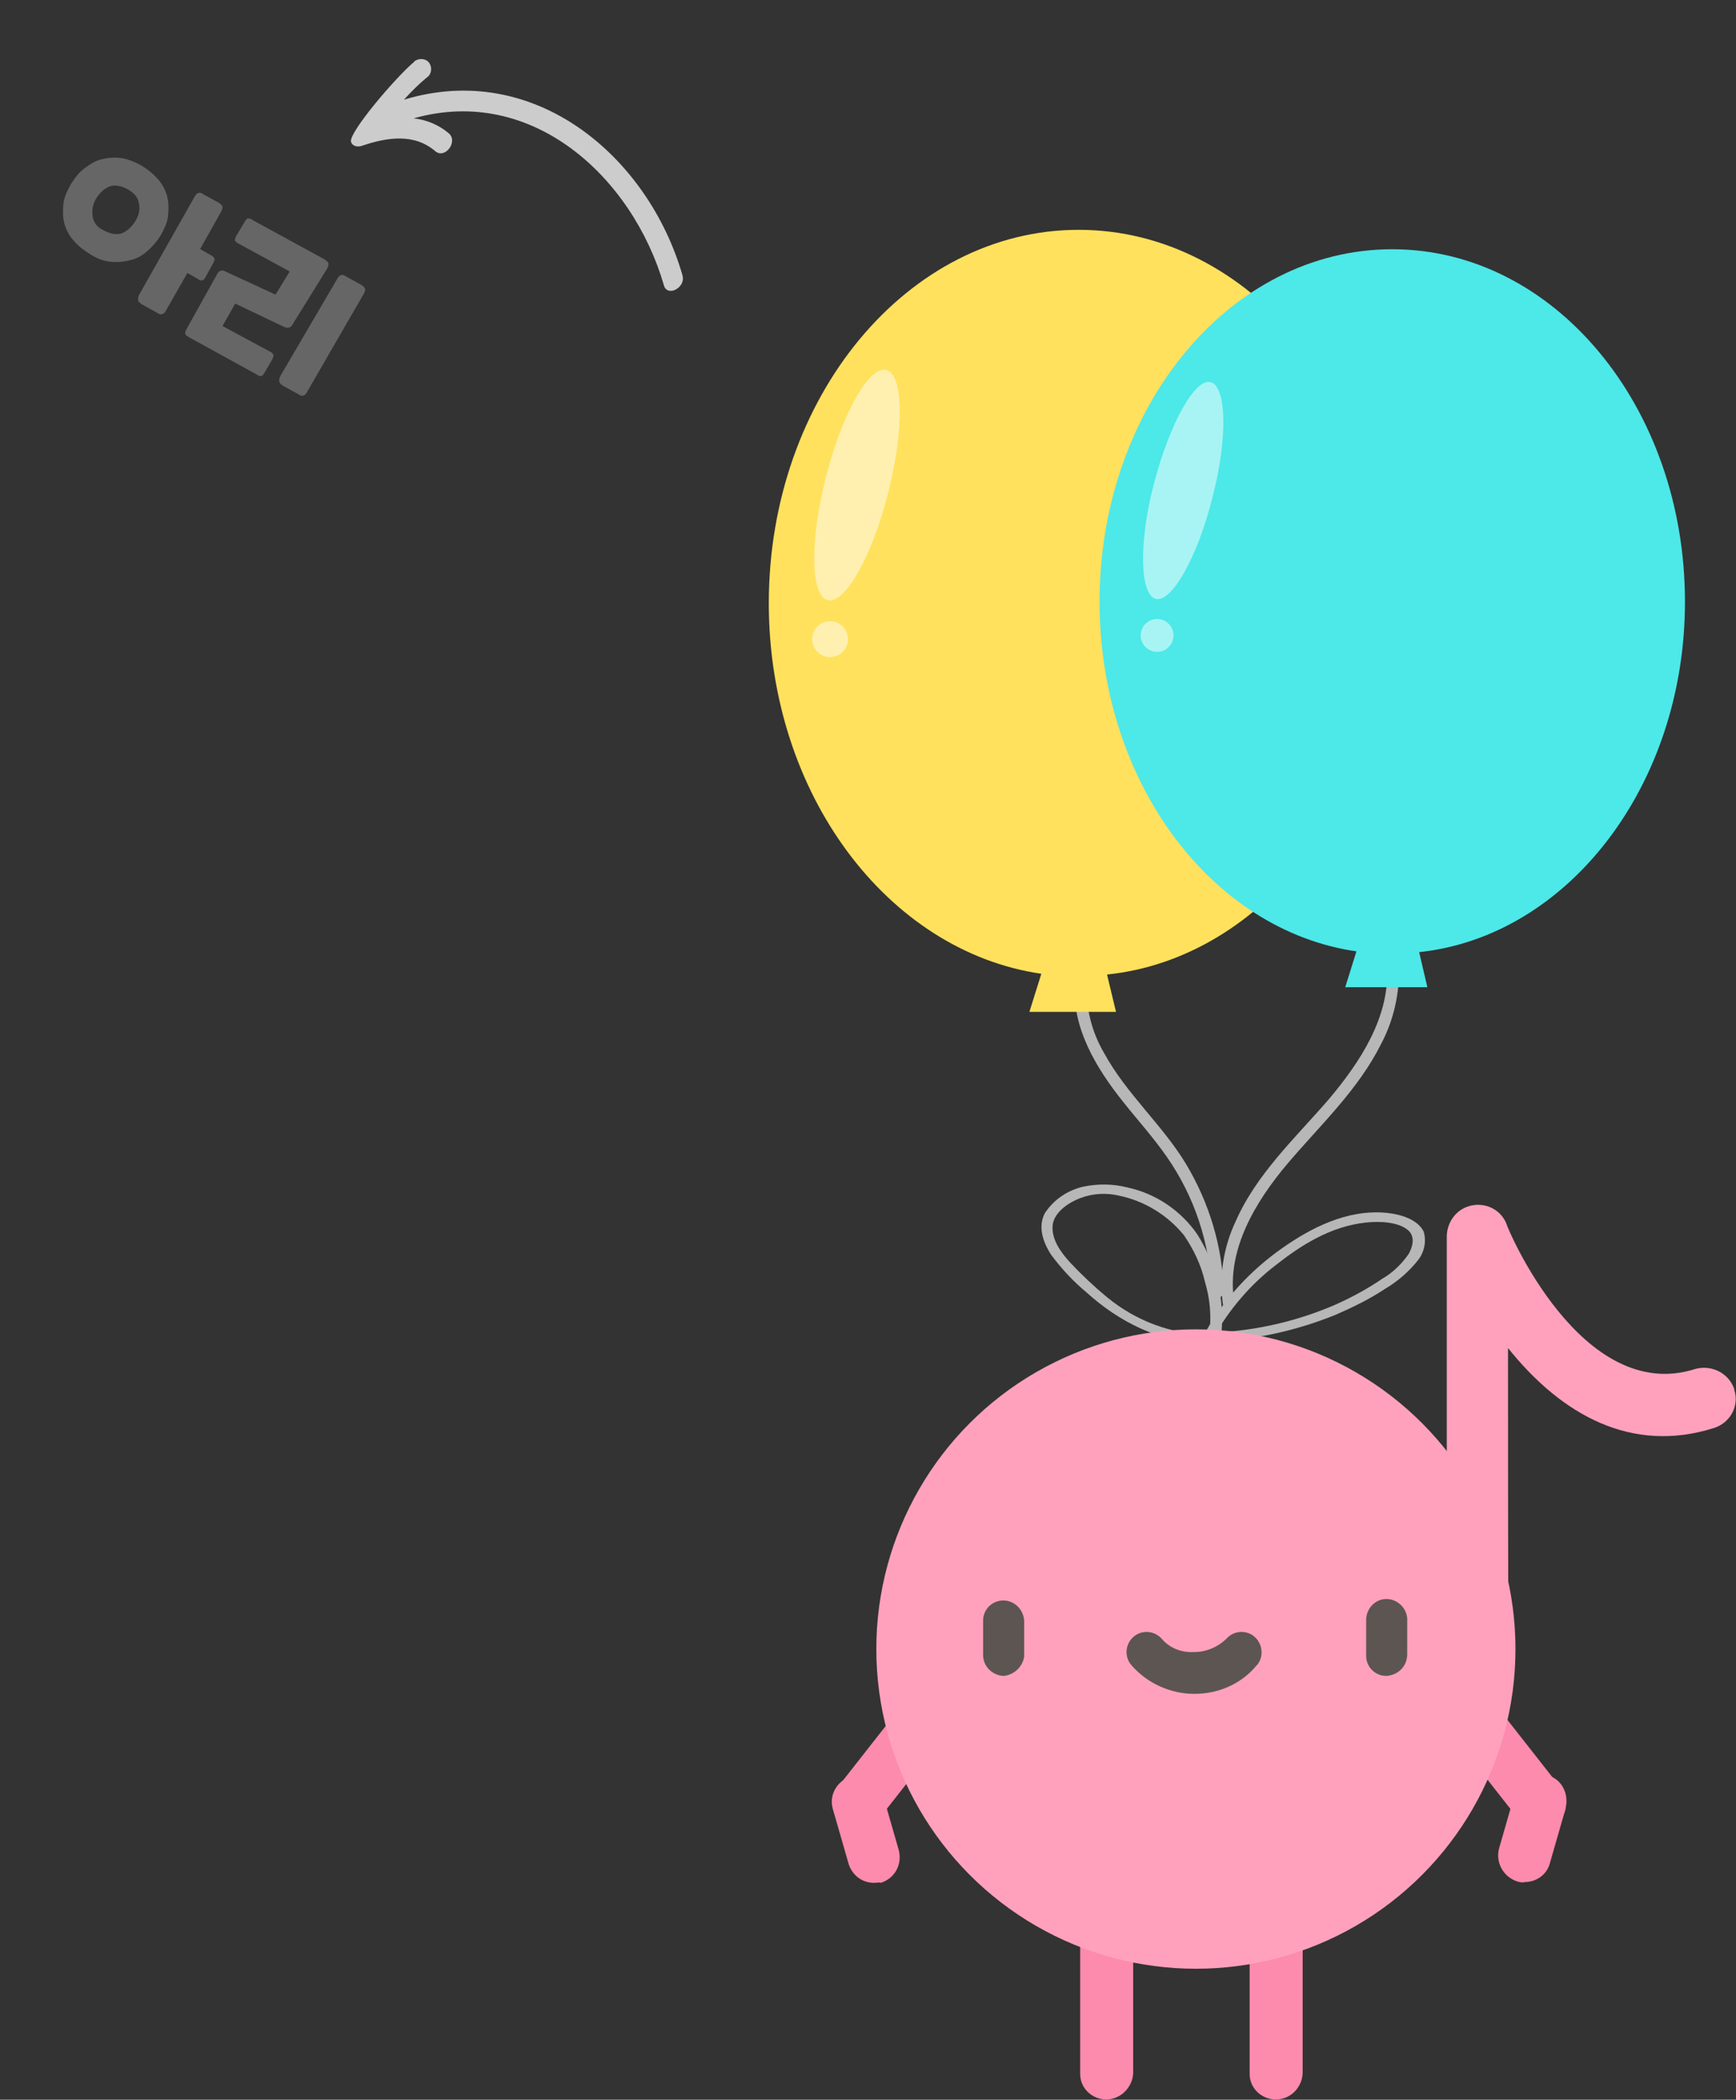
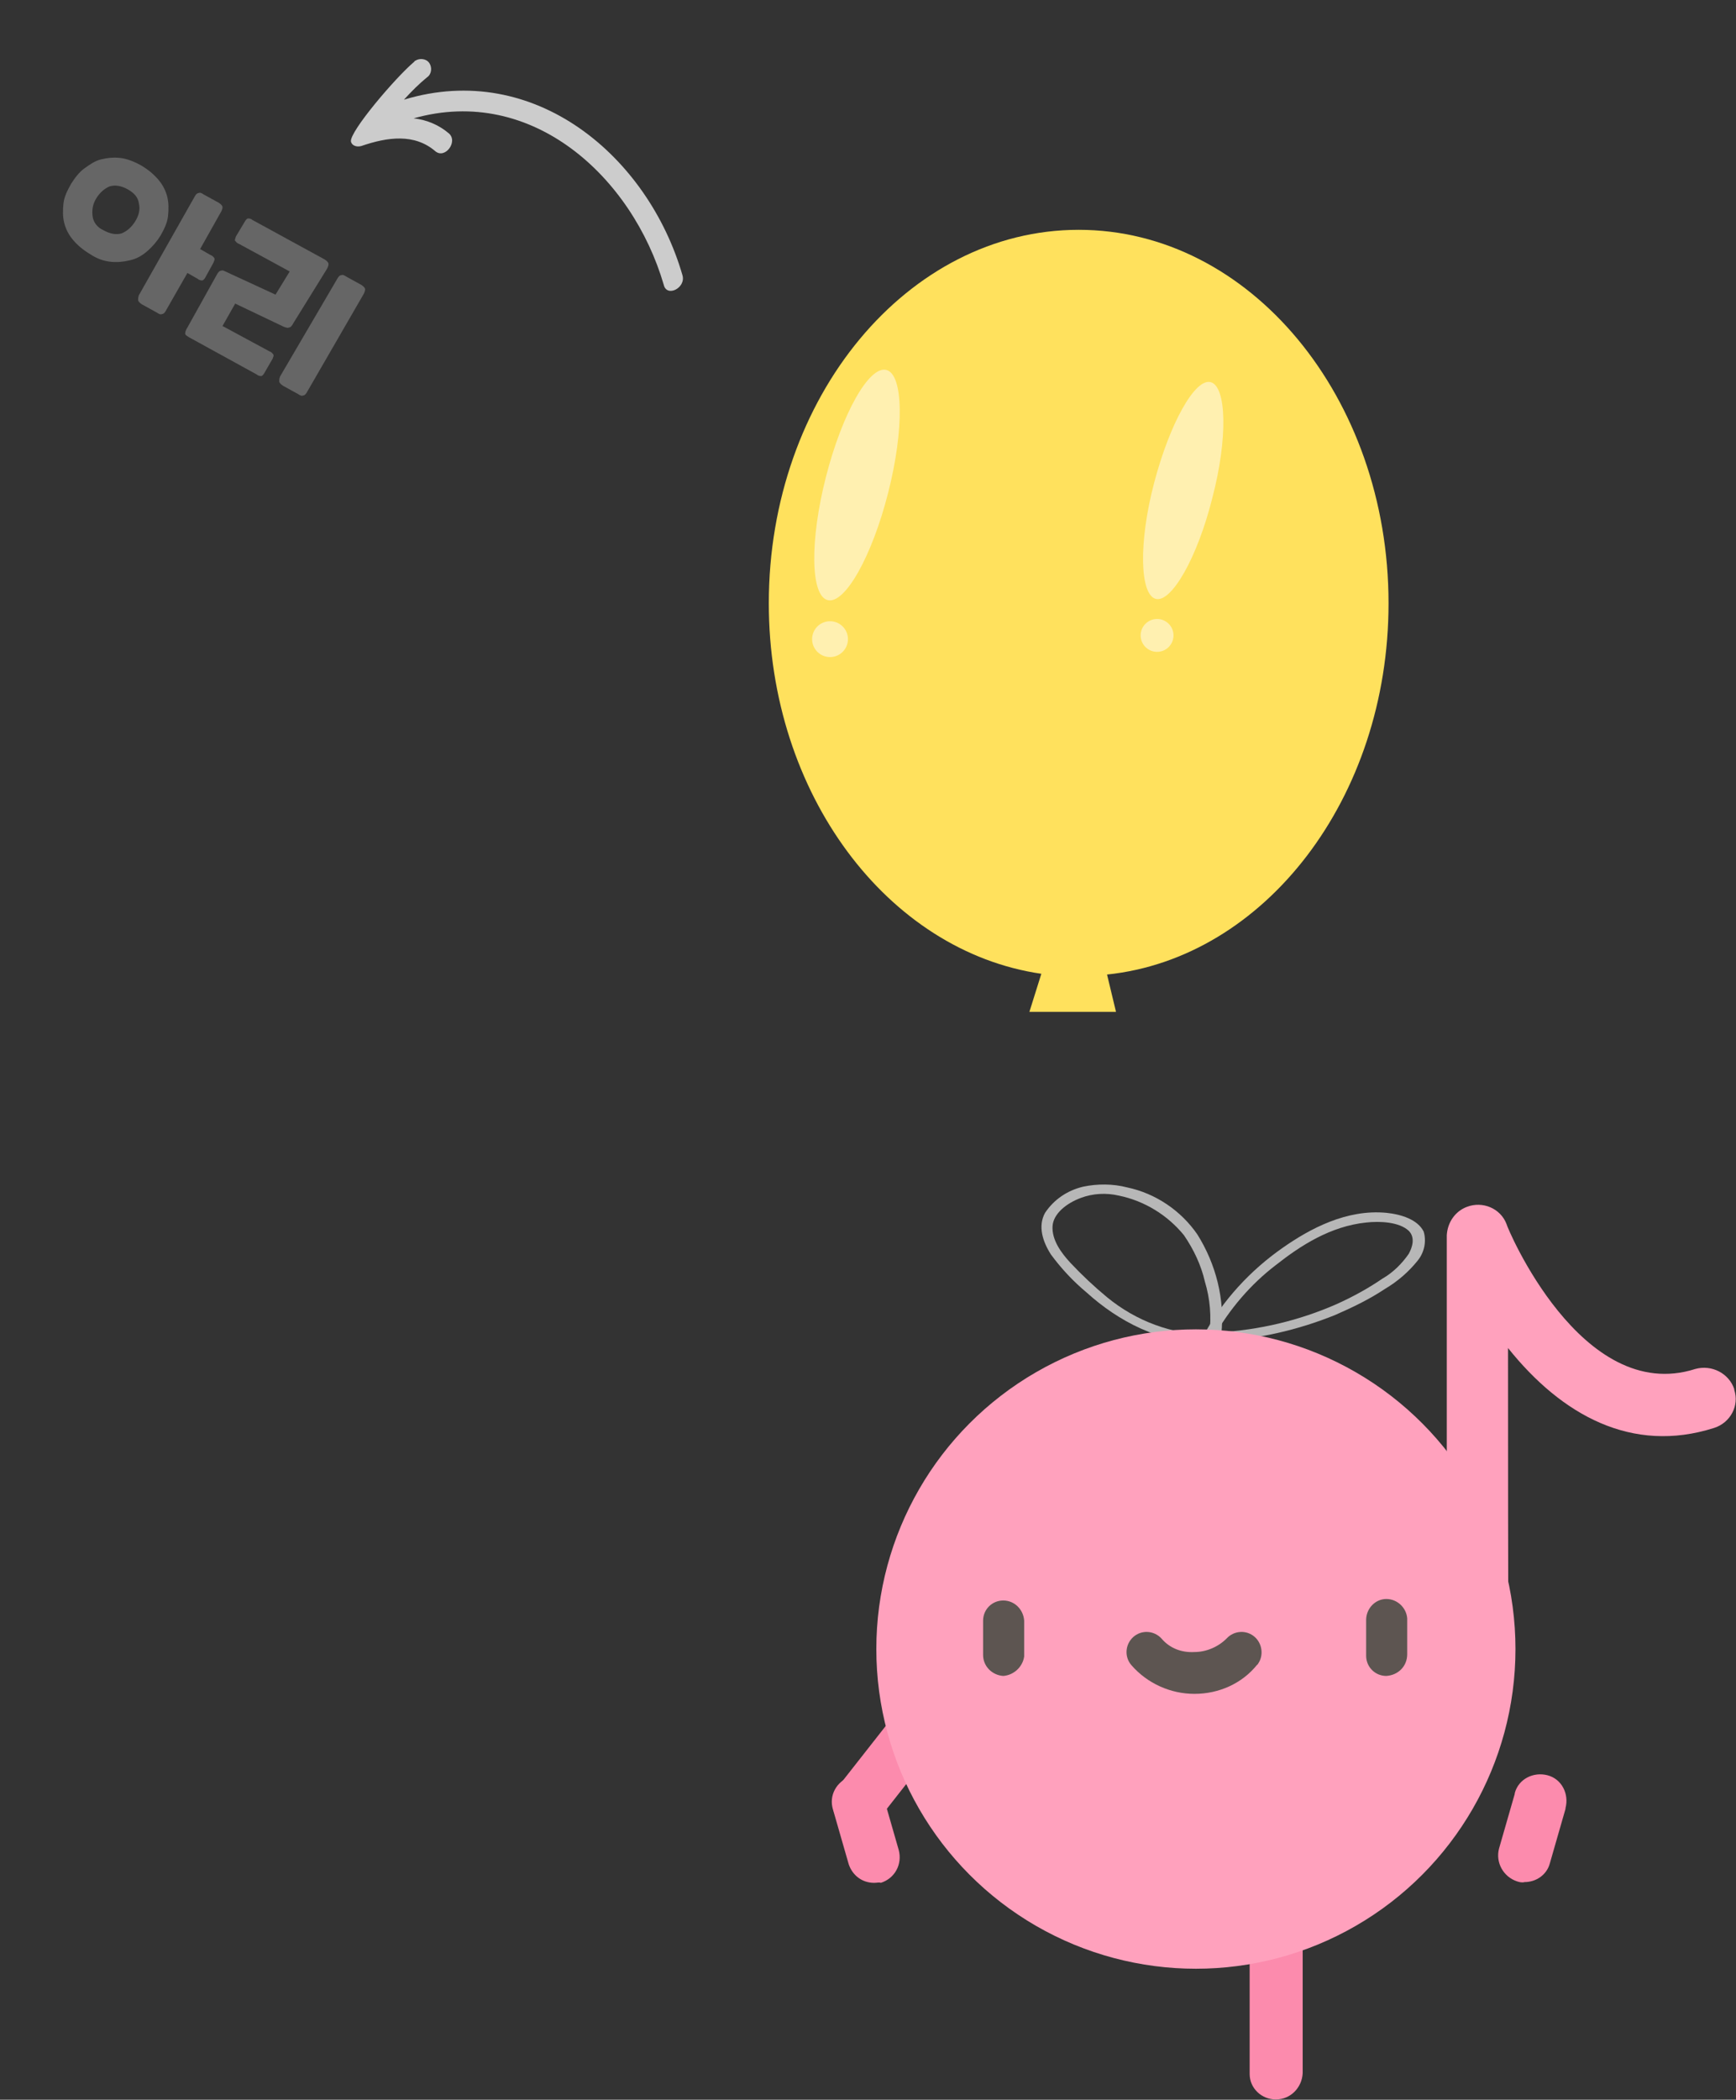
<svg xmlns="http://www.w3.org/2000/svg" version="1.1" id="레이어_1" x="0px" y="0px" viewBox="0 0 232.5 281.1" style="enable-background:new 0 0 232.5 281.1;" xml:space="preserve">
  <rect x="0" y="0" width="232.5" height="281.1" fill="#333333" stroke="none" />
  <style type="text/css">
	.st0{fill:#CCCCCC;}
	.st1{enable-background:new    ;}
	.st2{fill:#666666;}
	.st3{fill:#B7B7B7;}
	.st4{fill:#FFE15D;}
	.st5{opacity:0.51;}
	.st6{fill:#FFFFFF;}
	.st7{fill:#4DE8E8;}
	.st8{fill:#FC8BAD;}
	.st9{fill:#FFA1BD;}
	.st10{fill:#5D5551;}
</style>
  <g id="그룹_7682" transform="translate(-597.5 -2320.156)">
    <g id="그룹_7679" transform="translate(-730 -2560)">
      <g id="그룹_7678">
        <path id="패스_15303" class="st0" d="M1418.9,4917c-4.6-15.9-19.8-28.8-37.3-23.5c1-1.1,2-2.1,3.1-3c0.6-0.4,0.7-1.3,0.3-1.9     s-1.3-0.7-1.9-0.3c-0.1,0-0.1,0.1-0.1,0.1c-2.6,2.2-8.7,9.4-8.5,10.7c0.1,0.5,0.7,0.8,1.4,0.6c3.5-1.2,7.1-1.7,9.9,0.7     c1.3,1.1,3.1-1.3,1.8-2.4c-1.3-1.1-2.9-1.8-4.7-2c15.9-4.5,29.3,7.9,33.5,22.3C1416.8,4920,1419.4,4918.7,1418.9,4917z" />
        <g class="st1">
          <path class="st2" d="M1339.6,4914.2c-1-0.6-1.7-1.2-2.3-1.9c-0.6-0.7-1-1.5-1.2-2.3c-0.2-0.8-0.2-1.7-0.1-2.6s0.5-1.7,1-2.6      c0.5-0.8,1.1-1.6,1.8-2.1s1.4-1,2.2-1.2c0.8-0.2,1.7-0.3,2.6-0.2c0.9,0.1,1.9,0.5,2.8,1c1,0.6,1.7,1.2,2.3,1.9      c0.6,0.7,1,1.5,1.2,2.3c0.2,0.8,0.2,1.7,0.1,2.6c-0.1,0.9-0.5,1.7-1,2.6c-0.5,0.8-1.1,1.5-1.8,2.1c-0.7,0.6-1.4,1-2.3,1.2      c-0.8,0.2-1.7,0.3-2.6,0.2S1340.5,4914.8,1339.6,4914.2z M1341.4,4911c0.9,0.5,1.7,0.6,2.4,0.4c0.7-0.3,1.3-0.8,1.8-1.6      c0.5-0.8,0.7-1.6,0.5-2.4c-0.1-0.8-0.6-1.4-1.5-1.9c-0.9-0.5-1.7-0.6-2.4-0.4c-0.7,0.3-1.3,0.8-1.8,1.6      c-0.5,0.8-0.6,1.6-0.5,2.4C1340,4909.9,1340.5,4910.6,1341.4,4911z M1353.5,4906.6c0.2-0.4,0.4-0.6,0.6-0.6      c0.2-0.1,0.4,0,0.7,0.2l2,1.1c0.3,0.2,0.5,0.4,0.5,0.6c0,0.2-0.1,0.5-0.3,0.8l-2.7,4.8l1.4,0.8c0.3,0.1,0.4,0.3,0.5,0.4      c0.1,0.2,0,0.3-0.1,0.6l-1.1,2c-0.1,0.2-0.3,0.4-0.4,0.4c-0.1,0-0.4,0-0.6-0.2l-1.4-0.8l-2.8,4.9c-0.2,0.4-0.4,0.6-0.6,0.6      c-0.2,0.1-0.4,0-0.7-0.2l-2-1.1c-0.3-0.2-0.5-0.4-0.5-0.6c0-0.2,0-0.5,0.2-0.8L1353.5,4906.6z" />
          <path class="st2" d="M1359,4920.8l-1.7,3l6.3,3.4c0.3,0.1,0.4,0.3,0.5,0.4c0.1,0.2,0,0.3-0.1,0.6l-1.1,1.9      c-0.1,0.2-0.3,0.4-0.4,0.4c-0.1,0-0.4,0-0.6-0.2l-9.1-5c-0.3-0.2-0.5-0.3-0.5-0.5c0-0.2,0.1-0.5,0.3-0.8l3.9-7      c0.2-0.4,0.4-0.6,0.6-0.6c0.2-0.1,0.4,0,0.8,0.2l6.5,3l1.9-3.1l-6.8-3.7c-0.3-0.1-0.4-0.3-0.5-0.4c-0.1-0.1,0-0.3,0.1-0.6l1.2-2      c0.1-0.2,0.3-0.4,0.4-0.4c0.1,0,0.4,0,0.6,0.2l9.7,5.3c0.3,0.2,0.5,0.4,0.5,0.6s-0.1,0.5-0.3,0.8l-4.4,7.1      c-0.2,0.4-0.4,0.6-0.6,0.6c-0.2,0.1-0.4,0-0.7-0.1L1359,4920.8z M1372.6,4917.6c0.2-0.4,0.4-0.6,0.6-0.6c0.2-0.1,0.4,0,0.7,0.2      l2,1.1c0.3,0.2,0.5,0.4,0.5,0.6s-0.1,0.5-0.3,0.8l-7.4,12.8c-0.2,0.4-0.4,0.6-0.6,0.6c-0.2,0.1-0.4,0-0.7-0.2l-2-1.1      c-0.3-0.2-0.5-0.4-0.5-0.6c0-0.2,0-0.5,0.2-0.8L1372.6,4917.6z" />
        </g>
      </g>
      <g id="그룹_7643" transform="translate(0 -41)">
        <g id="그룹_7470" transform="translate(651.465 2467.523)">
          <path id="패스_15331" class="st3" d="M838,2632.3c-5,0-9.8-1.8-13.7-5c-1.7-1.4-3.4-3-4.9-4.6c-1.3-1.4-2.5-3.1-2.4-4.9      c0.1-1.7,1.9-3.1,3.8-3.8c1.6-0.6,3.4-0.7,5.1-0.3c3.4,0.7,6.5,2.6,8.7,5.3c1.3,1.9,2.3,4,2.8,6.2      C838.1,2627.5,838.3,2629.9,838,2632.3c-0.1,0.8,1.5,0.8,1.6,0c0.5-4.7-0.7-9.4-3.2-13.4c-2.2-3.2-5.6-5.5-9.4-6.3      c-1.9-0.5-4-0.5-5.9-0.1c-2.1,0.5-3.9,1.7-5.1,3.5c-1,1.8-0.3,3.9,0.8,5.6c1.4,1.9,3,3.6,4.8,5.1c4.1,3.7,9.8,6.9,16.4,6.7      C839,2633.5,839,2632.2,838,2632.3L838,2632.3z" />
          <path id="패스_15332" class="st3" d="M838.6,2632.6c2.1-3.7,4.9-7,8.3-9.6c3.3-2.6,7.3-5.2,12.1-5.7c1.8-0.2,4.4-0.1,5.7,1.1      c0.9,0.9,0.5,2.2,0,3.1c-0.9,1.3-2.1,2.5-3.5,3.3c-1.9,1.3-3.9,2.4-6.1,3.4c-5,2.2-10.4,3.5-15.9,3.8c-1,0.1-1,1.3,0,1.2      c5.4-0.3,10.6-1.5,15.6-3.5c2.3-1,4.6-2.1,6.7-3.5c1.7-1,3.2-2.3,4.4-3.8c0.9-1.1,1.2-2.6,0.8-3.9c-0.8-1.6-3-2.3-5-2.5      c-5.3-0.5-10.2,2.1-13.9,4.7c-4.3,3-8,7-10.5,11.6c-0.2,0.3,0.2,0.7,0.6,0.8C838,2633.1,838.4,2632.9,838.6,2632.6L838.6,2632.6      z" />
-           <path id="패스_15333" class="st3" d="M861.8,2583c0.4,6.8-3.6,12.8-7.8,17.8c-4.5,5.2-9.7,10-12.5,16.4      c-1.6,3.4-2.2,7.2-1.7,10.9c0.1,1,1.7,0.6,1.5-0.4c-1-6.8,2.9-13.2,7.1-18.2c4.4-5.2,9.5-9.9,12.6-16.1      c1.7-3.2,2.5-6.8,2.4-10.5C863.3,2582,861.7,2582,861.8,2583L861.8,2583z" />
-           <path id="패스_15334" class="st3" d="M820,2585.1c-0.5,6.1,2.9,11.6,6.5,16.1c1.9,2.4,4,4.7,5.8,7.3c3.7,5.3,5.8,11.6,6,18.1      c0,0.4,0.4,0.8,0.8,0.8c0.4,0,0.8-0.4,0.8-0.8c-0.1-6-1.9-11.9-5-17.1c-3.2-5.3-8-9.4-11-14.9c-1.7-2.9-2.5-6.2-2.3-9.5      C821.7,2584.1,820.1,2584.1,820,2585.1L820,2585.1z" />
          <g id="그룹_7466" transform="translate(0 1)">
            <path id="패스_15335" class="st4" d="M862,2533.4c0-27.6-18.6-50-41.5-50s-41.5,22.4-41.5,50c0,25.5,15.9,46.6,36.5,49.6       l-1.6,5.1h11.6l-1.2-5C845.4,2580.9,862,2559.5,862,2533.4z" />
            <g id="그룹_7465" class="st5">
              <ellipse id="타원_917" transform="matrix(0.247 -0.969 0.969 0.247 -1844.095 2662.101)" class="st6" cx="790.9" cy="2517.6" rx="15.9" ry="4.3" />
              <circle id="타원_918" class="st6" cx="787.2" cy="2538.2" r="2.4" />
            </g>
          </g>
          <g id="그룹_7468" transform="translate(0 1)">
-             <path id="패스_15336" class="st7" d="M901.7,2533.2c0-26.1-17.5-47.2-39.2-47.2s-39.2,21.1-39.2,47.2c0,24.1,15,44,34.4,46.8       l-1.5,4.8h11l-1.1-4.7C886,2578,901.7,2557.8,901.7,2533.2z" />
            <g id="그룹_7467" class="st5">
              <path id="패스_15337" class="st6" d="M838.4,2519.3c-2,8-5.5,14.1-7.6,13.5s-2.3-7.5-0.2-15.5s5.5-14.1,7.6-13.5        S840.5,2511.3,838.4,2519.3z" />
              <circle id="타원_919" class="st6" cx="831" cy="2537.7" r="2.2" />
            </g>
          </g>
          <g id="그룹_7469">
            <path id="패스_7483" class="st8" d="M791,2698.5c-0.8,0-1.5-0.3-2.1-0.7c-1.5-1.1-1.8-3.3-0.7-4.8c0-0.1,0.1-0.1,0.1-0.2       l7.3-9.3c1.3-1.5,3.5-1.6,4.9-0.3c1.4,1.2,1.6,3.2,0.5,4.7l-7.3,9.3C793.1,2698.1,792.1,2698.5,791,2698.5z" />
            <path id="패스_7484" class="st8" d="M793.1,2705.7c-1.6,0-2.9-1-3.4-2.5l-2.1-7.3c-0.6-1.9,0.5-3.8,2.3-4.4       c1.9-0.6,3.8,0.5,4.4,2.3c0,0,0,0,0,0.1l0,0.1l2.1,7.3c0.5,1.9-0.5,3.8-2.4,4.4C793.8,2705.6,793.5,2705.7,793.1,2705.7z" />
-             <path id="패스_7483-2" class="st8" d="M879.5,2697.3l-7.3-9.3c-1.1-1.6-0.8-3.8,0.8-4.9c1.5-1.1,3.5-0.8,4.7,0.5l7.3,9.3       c0,0.1,0.1,0.1,0.1,0.2c1.1,1.5,0.8,3.6-0.7,4.8C882.9,2698.9,880.7,2698.7,879.5,2697.3L879.5,2697.3z" />
            <path id="패스_7484-2" class="st8" d="M879.2,2705.5c-1.8-0.6-2.9-2.5-2.4-4.4l2.1-7.3l0-0.1c0.5-1.9,2.5-2.9,4.4-2.4       c1.9,0.5,2.9,2.5,2.4,4.4c0,0,0,0,0,0.1l-2.1,7.3c-0.4,1.5-1.8,2.5-3.4,2.5C879.9,2705.7,879.5,2705.6,879.2,2705.5z" />
-             <path id="패스_7479" class="st8" d="M824.2,2734.7c-1.9,0-3.5-1.5-3.5-3.4v-21.8c0-1.9,1.5-3.5,3.5-3.6       c1.9,0,3.5,1.5,3.6,3.4l0,0c0,0,0,0.1,0,0.1v21.8C827.7,2733.1,826.1,2734.7,824.2,2734.7L824.2,2734.7z" />
            <path id="패스_7481" class="st8" d="M846.9,2734.7c-1.9,0-3.5-1.5-3.5-3.4v-21.8c0-1.9,1.5-3.5,3.5-3.6       c1.9,0,3.5,1.5,3.6,3.4l0,0c0,0,0,0.1,0,0.1v21.8C850.4,2733.1,848.9,2734.7,846.9,2734.7L846.9,2734.7z" />
            <g id="그룹_97">
              <path id="패스_33" class="st9" d="M878,2634.1c7.2,9,16.6,14.2,27.6,10.7c2.2-0.7,3.4-3,2.7-5.1c0,0,0,0,0,0l0-0.1        c-0.7-2.1-3-3.3-5.2-2.7c-15.3,4.9-25.3-19.1-25.3-19.4c-0.8-2.1-3.2-3.1-5.3-2.3c0,0,0,0,0,0l0,0c-1.6,0.6-2.6,2.1-2.7,3.8        v45.5c-8.3-5.2-19.1-2.6-24.3,5.6s-2.6,19.1,5.6,24.3c8.3,5.2,19.1,2.6,24.3-5.6c1.8-2.9,2.7-6.3,2.7-9.7        C878,2678.7,878,2634.5,878,2634.1L878,2634.1z" />
              <g id="그룹_10">
                <g id="그룹_8">
                  <circle id="타원_7" class="st9" cx="836.2" cy="2674.4" r="42.8" />
                </g>
                <g id="그룹_9">
                  <path id="패스_19" class="st10" d="M810.4,2678c-1.5-0.1-2.7-1.3-2.7-2.8v-4.6c0-1.5,1.2-2.7,2.7-2.7l0,0l0,0          c1.5,0,2.7,1.2,2.8,2.7v4.8C813,2676.8,811.8,2677.9,810.4,2678z" />
                  <path id="패스_20" class="st10" d="M861.7,2678c-1.5,0-2.7-1.2-2.7-2.7l0,0v-4.8c0-1.5,1.2-2.8,2.7-2.8          c1.5,0,2.7,1.2,2.8,2.6v4.8C864.5,2676.7,863.3,2677.9,861.7,2678z" />
                  <path id="패스_21" class="st10" d="M836,2680.4c-3.2,0-6.3-1.4-8.4-3.8c-1-1.1-0.9-2.8,0.2-3.8s2.8-0.9,3.8,0.2l0,0          c1.1,1.3,2.7,1.9,4.4,1.8c1.6,0,3.2-0.7,4.3-1.8c1-1.1,2.7-1.2,3.8-0.2c1,0.9,1.2,2.5,0.4,3.6c0,0.1-0.1,0.1-0.1,0.1          c0,0,0,0,0,0h0C842.4,2679,839.3,2680.4,836,2680.4z" />
                </g>
              </g>
            </g>
          </g>
        </g>
      </g>
    </g>
  </g>
</svg>